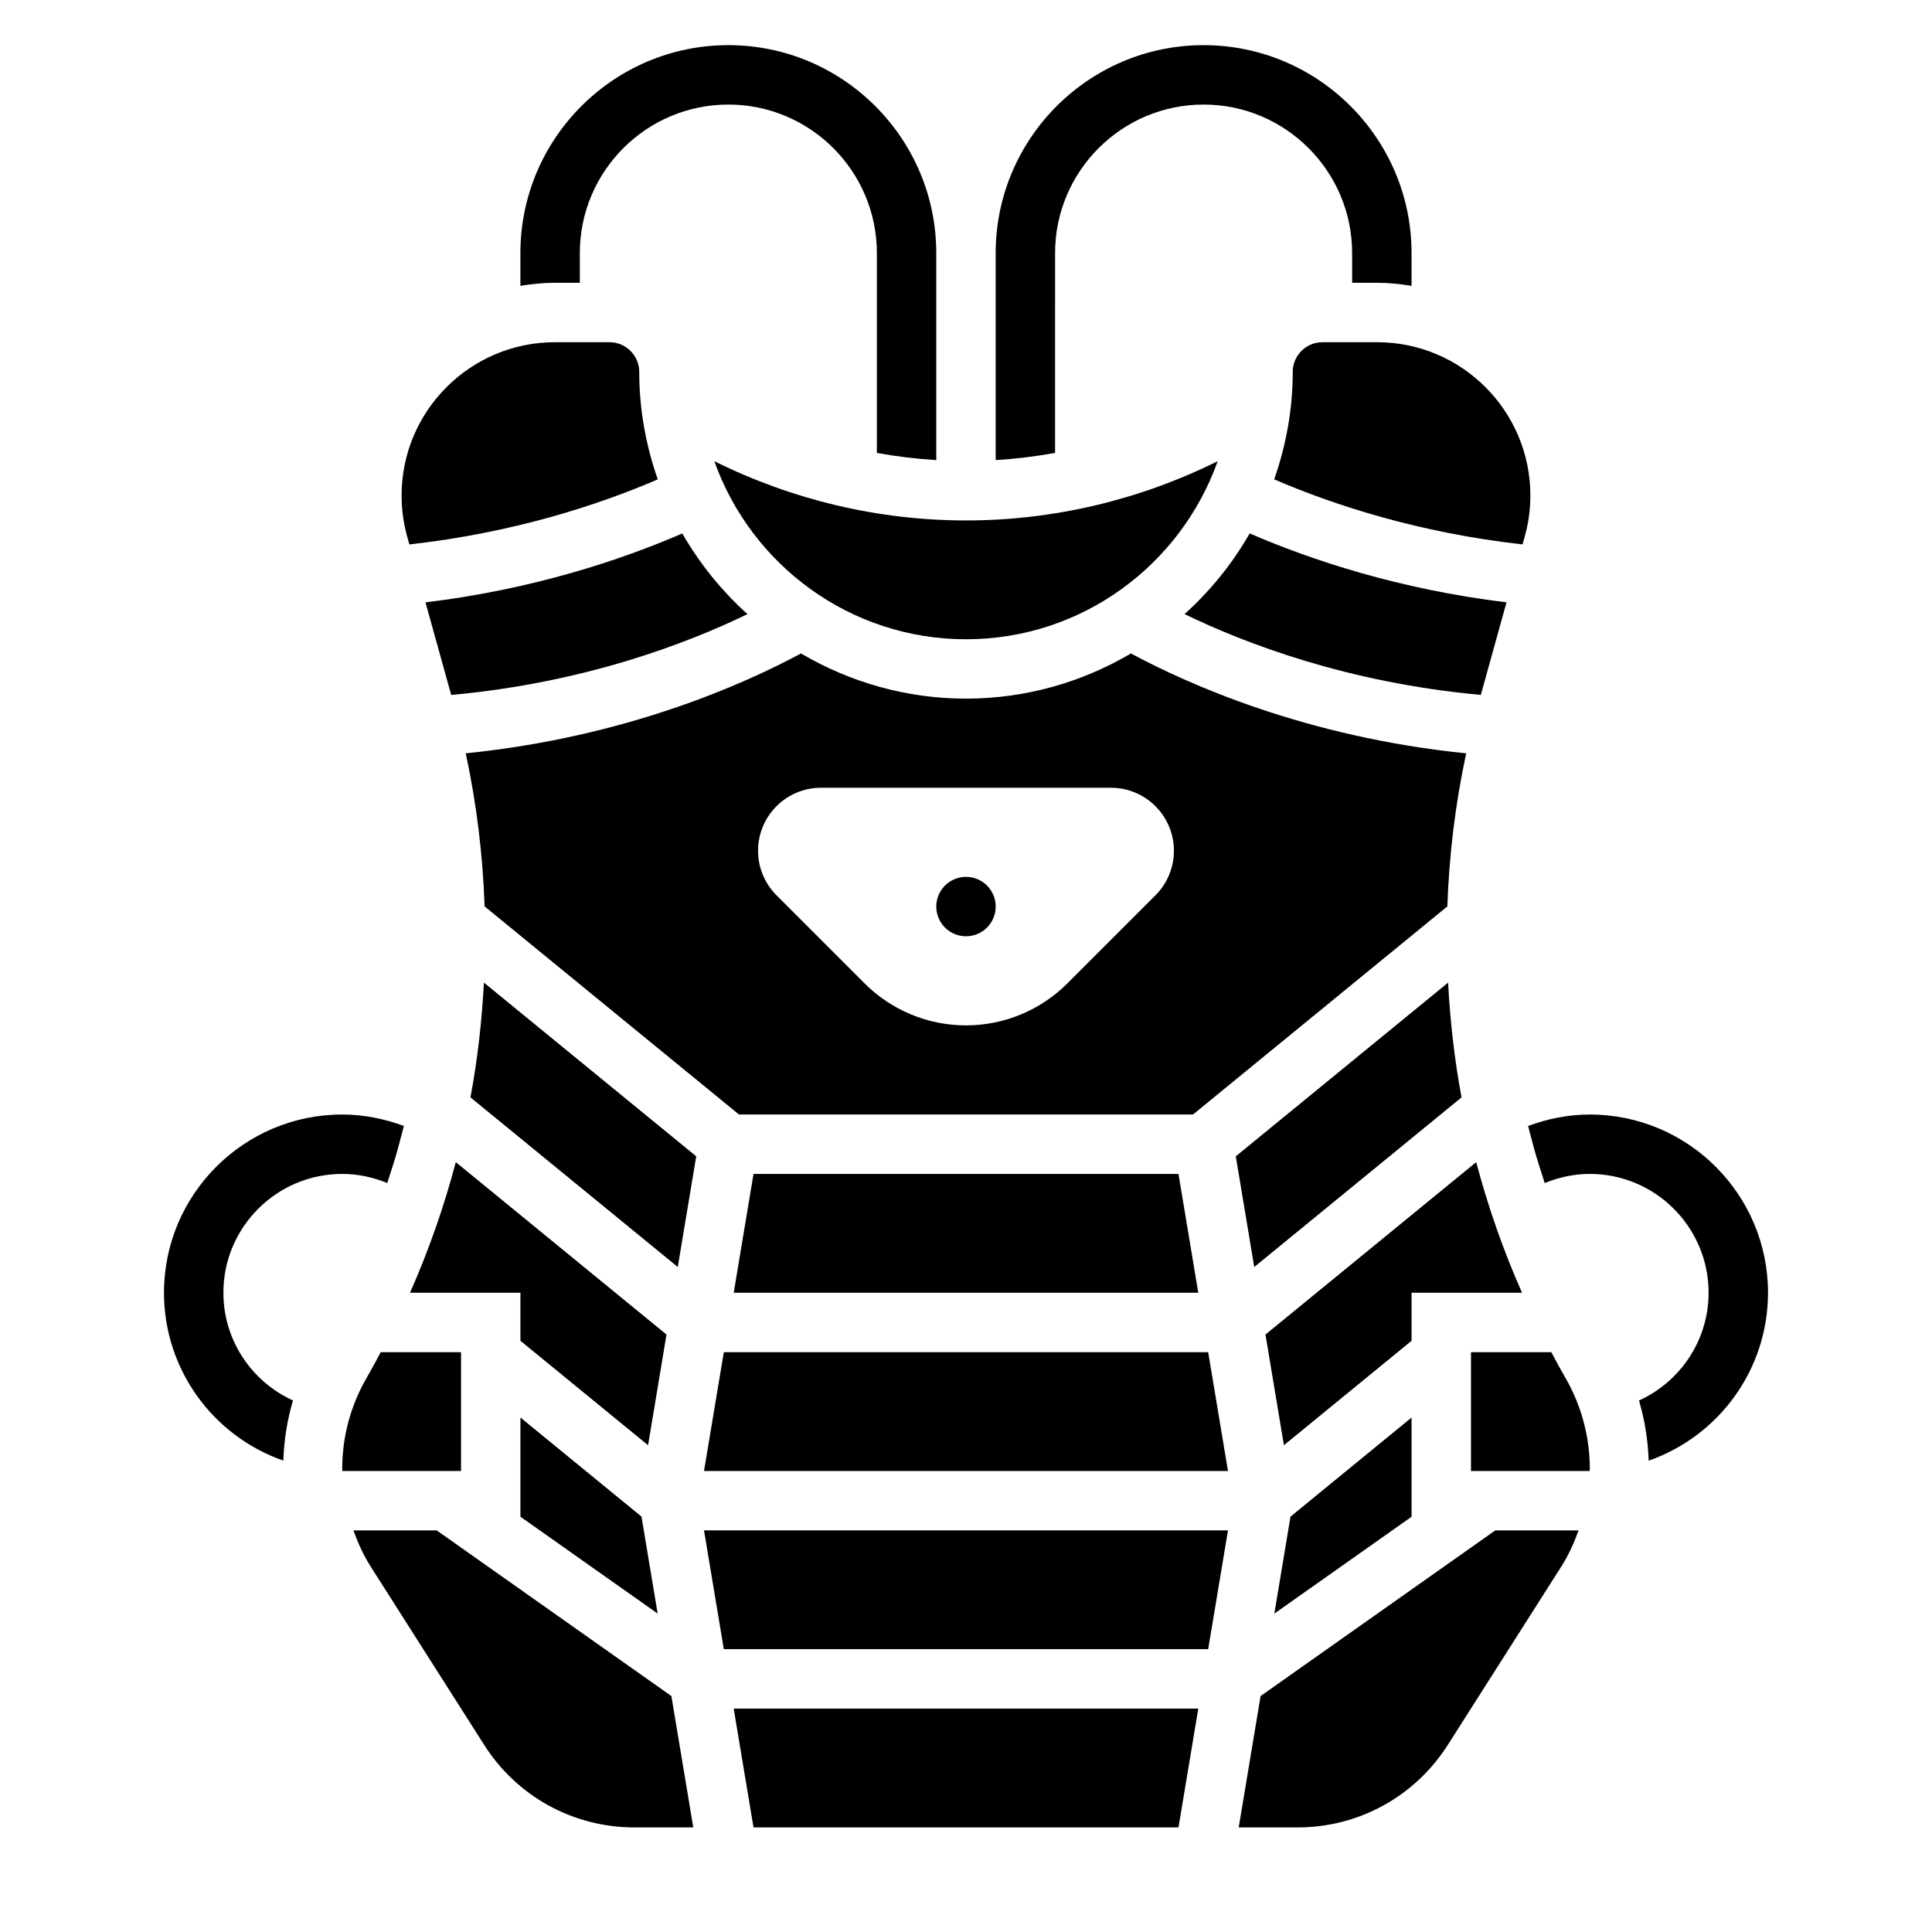
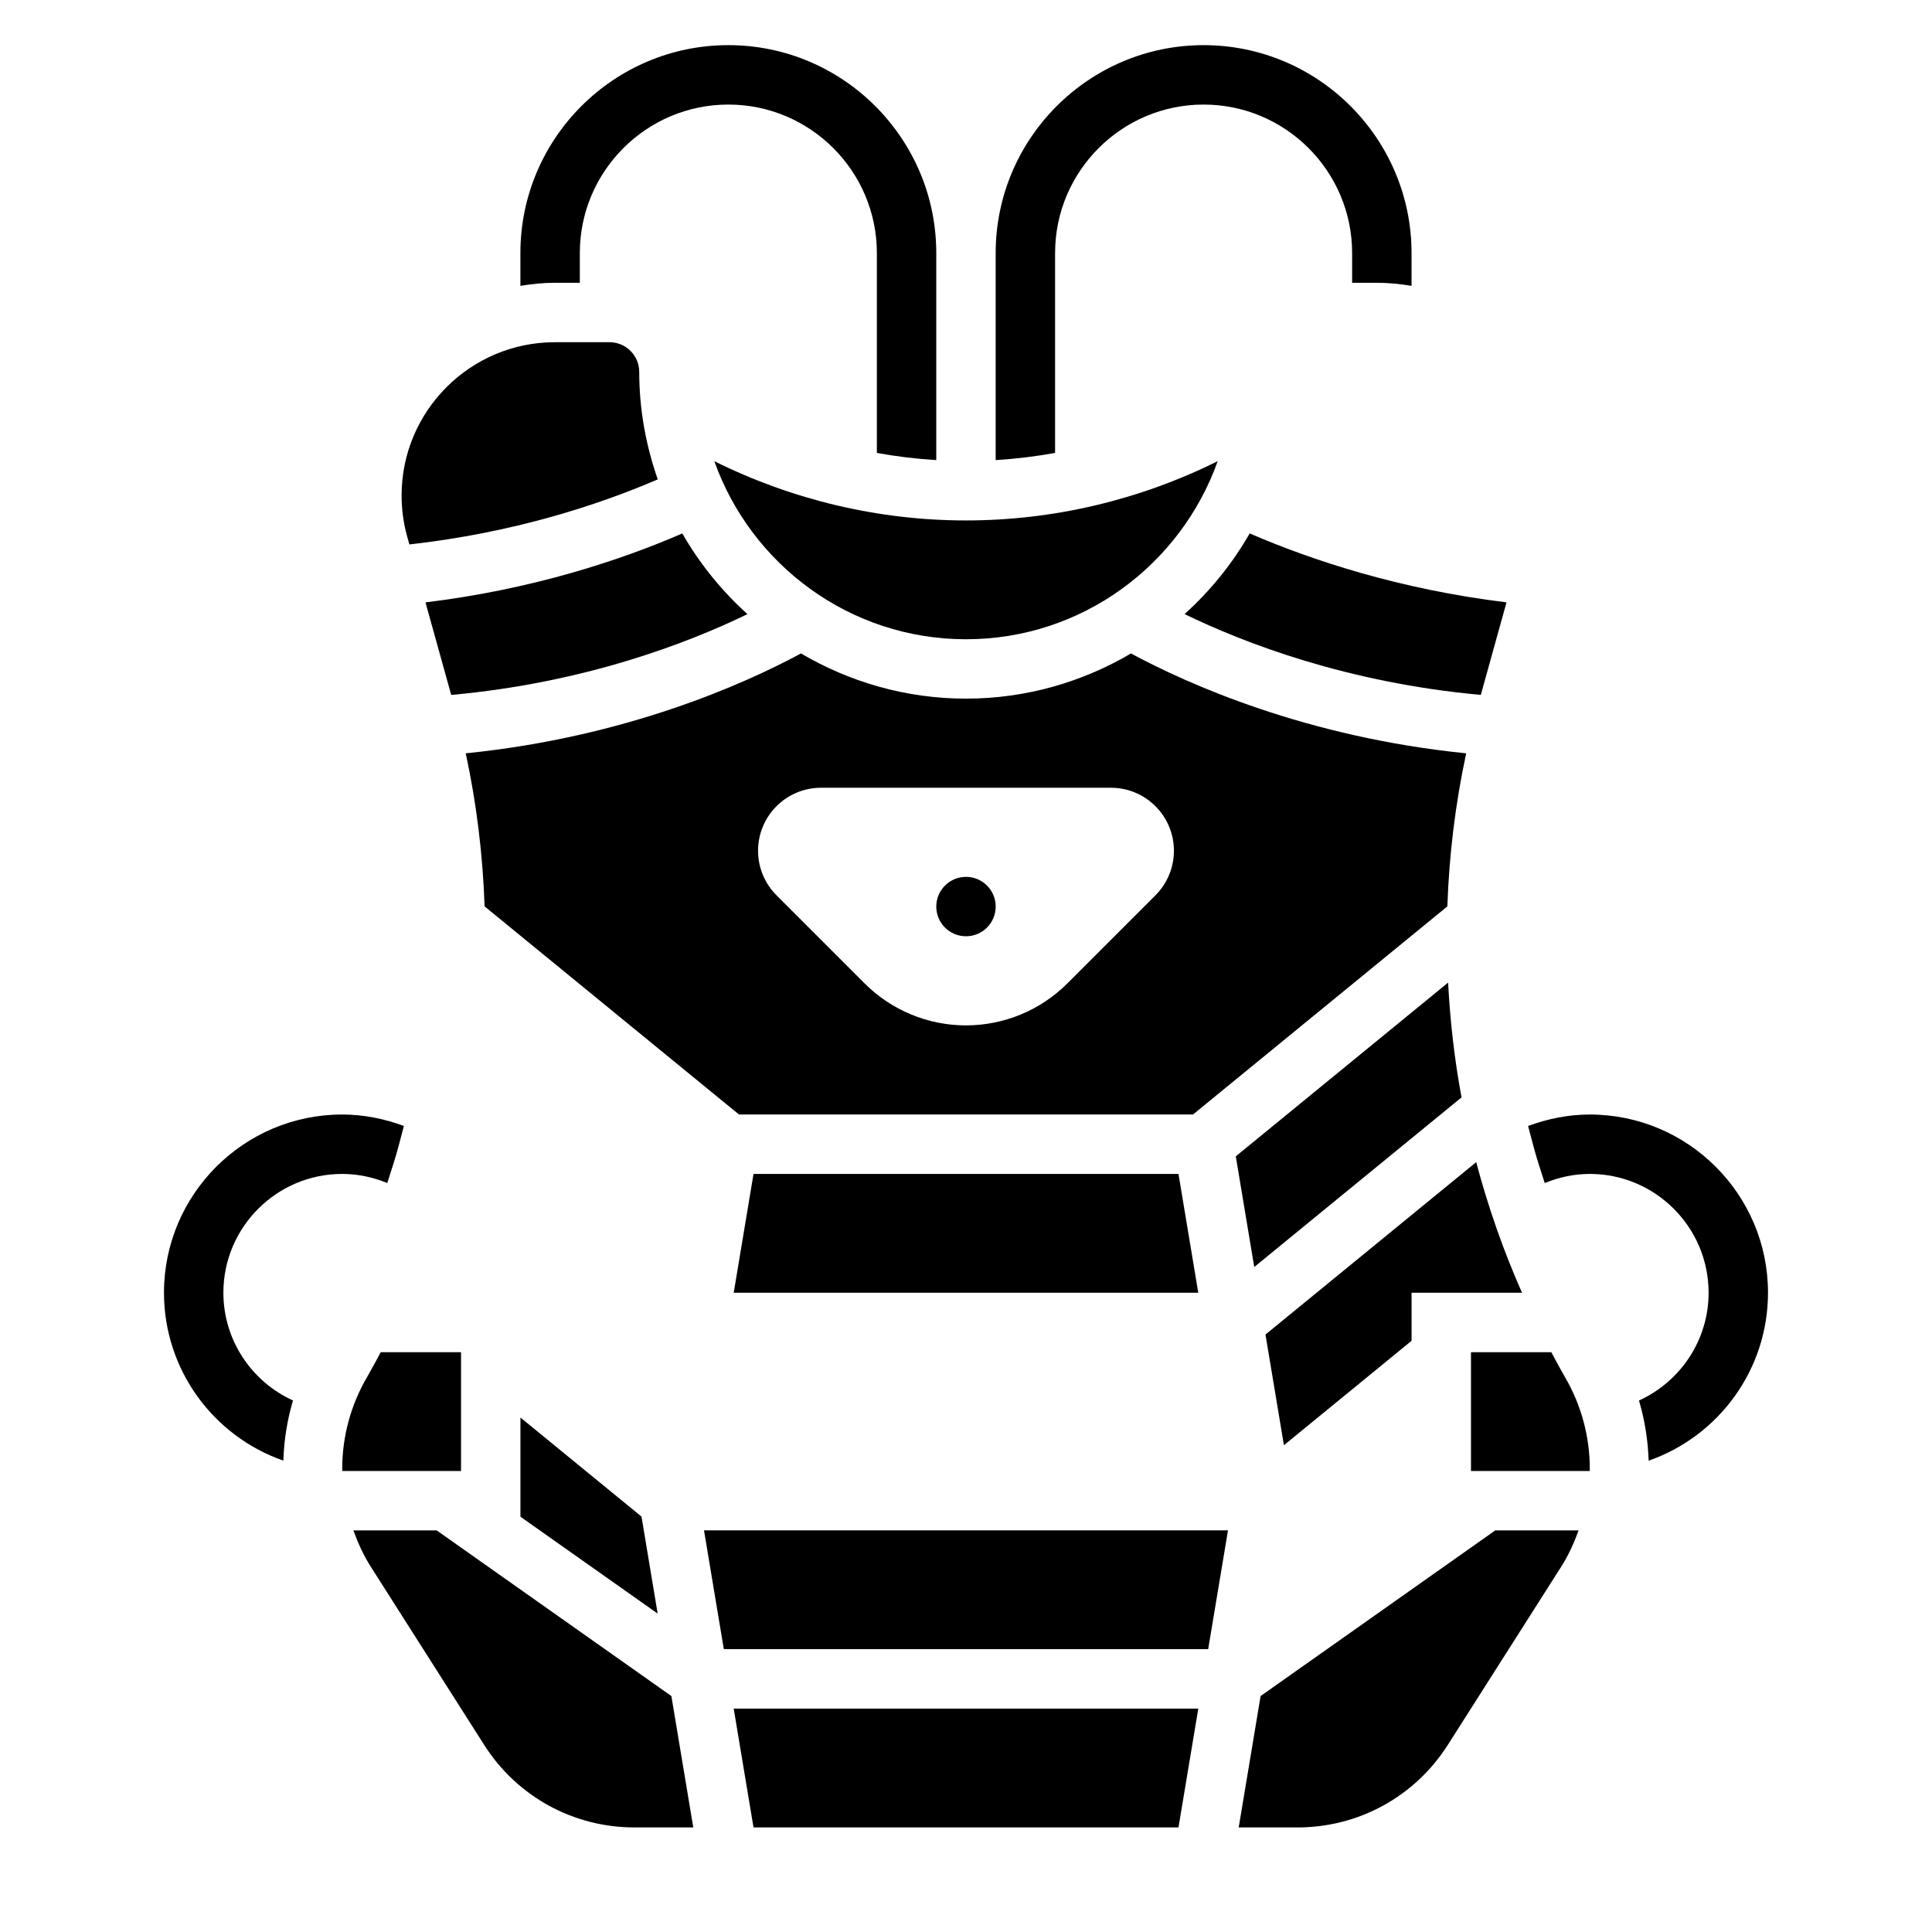
<svg xmlns="http://www.w3.org/2000/svg" fill="#000000" width="800px" height="800px" version="1.1" viewBox="144 144 512 512">
  <g>
    <path d="m565.31 439.36c-5.644 0-11.141 1.109-16.352 3.039l1.473 5.551c0.859 3.242 1.938 6.391 2.938 9.574 3.769-1.555 7.801-2.422 11.941-2.422 17.367 0 31.488 14.121 31.488 31.488 0 12.547-7.453 23.539-18.445 28.559 1.527 5.172 2.371 10.523 2.559 15.941 18.664-6.523 31.629-24.195 31.629-44.5 0-26.047-21.184-47.23-47.23-47.23z" />
    <path d="m297.66 218.94v-7.871c0-21.703 17.656-39.359 39.359-39.359 21.703 0 39.359 17.656 39.359 39.359v52.965c5.211 0.945 10.469 1.582 15.742 1.898v-54.863c0-30.379-24.727-55.105-55.105-55.105-30.379 0-55.105 24.727-55.105 55.105v8.684c2.988-0.488 6.019-0.812 9.137-0.812z" />
    <path d="m423.61 211.07c0-21.703 17.656-39.359 39.359-39.359s39.359 17.656 39.359 39.359v7.871h6.613c3.117 0 6.156 0.324 9.133 0.812v-8.684c0-30.379-24.727-55.105-55.105-55.105s-55.105 24.727-55.105 55.105v54.859c5.273-0.316 10.531-0.961 15.742-1.898z" />
    <path d="m203.2 486.59c0-17.367 14.121-31.488 31.488-31.488 4.141 0 8.172 0.867 11.941 2.418 1-3.188 2.086-6.336 2.938-9.574l1.473-5.551c-5.215-1.926-10.707-3.035-16.352-3.035-26.047 0-47.23 21.184-47.23 47.23 0 20.301 12.965 37.977 31.629 44.492 0.18-5.422 1.023-10.77 2.559-15.941-10.992-5.012-18.445-16-18.445-28.551z" />
-     <path d="m264.79 451.98c-3.125 11.816-7.164 23.395-12.137 34.613h29.266v12.73l33.824 27.68 4.887-29.332z" />
    <path d="m400 313.41c30.766 0 56.93-19.742 66.699-47.191-20.688 10.273-43.5 15.703-66.699 15.703s-46.012-5.434-66.699-15.703c9.766 27.449 35.934 47.191 66.699 47.191z" />
    <path d="m281.92 519.66v26.285l36.367 25.672-4.281-25.703z" />
    <path d="m543.24 303.63c-28.395-3.457-51.68-11.18-68.062-18.27-4.59 8.031-10.438 15.223-17.254 21.379 15.879 7.715 43.164 18.207 78.508 21.418z" />
    <path d="m324.82 285.37c-16.383 7.094-39.668 14.816-68.062 18.27l6.816 24.527c35.344-3.211 62.621-13.707 78.508-21.418-6.824-6.164-12.672-13.359-17.262-21.379z" />
    <path d="m343.69 455.1-5.246 31.488h123.11l-5.242-31.488z" />
    <path d="m532.56 343.64c-42.508-4.281-73.926-18.438-88.844-26.465-12.848 7.555-27.762 11.969-43.719 11.969s-30.875-4.418-43.73-11.973c-14.918 8.031-46.336 22.184-88.844 26.465 2.891 13.383 4.527 26.969 5 40.566l67.414 55.152h120.32l67.406-55.152c0.465-13.602 2.113-27.184 4.992-40.562zm-82.348 37.625-23.332 23.332c-7.133 7.133-16.801 11.141-26.883 11.141-10.086 0-19.75-4.008-26.875-11.133l-23.332-23.332c-3.137-3.141-4.898-7.383-4.898-11.812 0-9.219 7.477-16.699 16.695-16.699h76.809c9.227 0 16.703 7.481 16.703 16.699 0 4.43-1.762 8.672-4.887 11.805z" />
-     <path d="m494.46 234.69c-4.344 0-7.871 3.527-7.871 7.871 0 9.988-1.785 19.539-4.914 28.473 15.75 6.793 38.297 14.168 65.816 17.238l0.582-2.102c0.996-3.519 1.492-7.172 1.492-10.863 0-22.402-18.215-40.621-40.621-40.621z" />
    <path d="m518.08 486.59h29.277c-4.984-11.219-9.012-22.805-12.148-34.613l-55.844 45.688 4.887 29.332 33.828-27.676z" />
-     <path d="m518.08 545.95v-26.285l-32.086 26.254-4.281 25.703z" />
    <path d="m531.32 434.82c-1.867-10.043-3.023-20.215-3.559-30.418l-56.262 46.035 4.887 29.332z" />
    <path d="m335.82 581.05h128.36l5.25-31.488h-138.86z" />
-     <path d="m335.82 502.34-5.25 31.488h138.86l-5.25-31.488z" />
    <path d="m252.49 288.28c27.52-3.07 50.074-10.453 65.824-17.238-3.125-8.941-4.91-18.492-4.91-28.48 0-4.344-3.527-7.871-7.871-7.871h-14.484c-22.406 0-40.621 18.215-40.621 40.617 0 3.691 0.496 7.344 1.473 10.863z" />
    <path d="m555.11 502.34h-21.285v31.488h31.449c0-0.195 0.039-0.387 0.039-0.582 0-8.527-2.266-16.918-6.566-24.285-1.27-2.184-2.441-4.41-3.637-6.621z" />
    <path d="m478.07 593.47-5.801 34.82h15.562c16.238 0 31.133-8.18 39.855-21.875l30.094-47.297c1.914-3.008 3.363-6.234 4.559-9.547h-22.074z" />
    <path d="m259.73 549.57h-22.074c1.195 3.312 2.644 6.543 4.559 9.555l30.094 47.289c8.715 13.699 23.617 21.875 39.855 21.875h15.562l-5.801-34.816z" />
    <path d="m343.69 628.29h112.62l5.25-31.488h-123.12z" />
    <path d="m266.18 502.34h-21.277c-1.195 2.211-2.371 4.441-3.637 6.621-4.309 7.359-6.574 15.758-6.574 24.285 0 0.195 0.039 0.387 0.039 0.582h31.449z" />
-     <path d="m268.68 434.82 54.938 44.949 4.887-29.332-56.262-46.035c-0.531 10.211-1.695 20.375-3.562 30.418z" />
    <path d="m407.87 384.25c0 4.348-3.523 7.871-7.871 7.871s-7.875-3.523-7.875-7.871 3.527-7.871 7.875-7.871 7.871 3.523 7.871 7.871" />
  </g>
</svg>